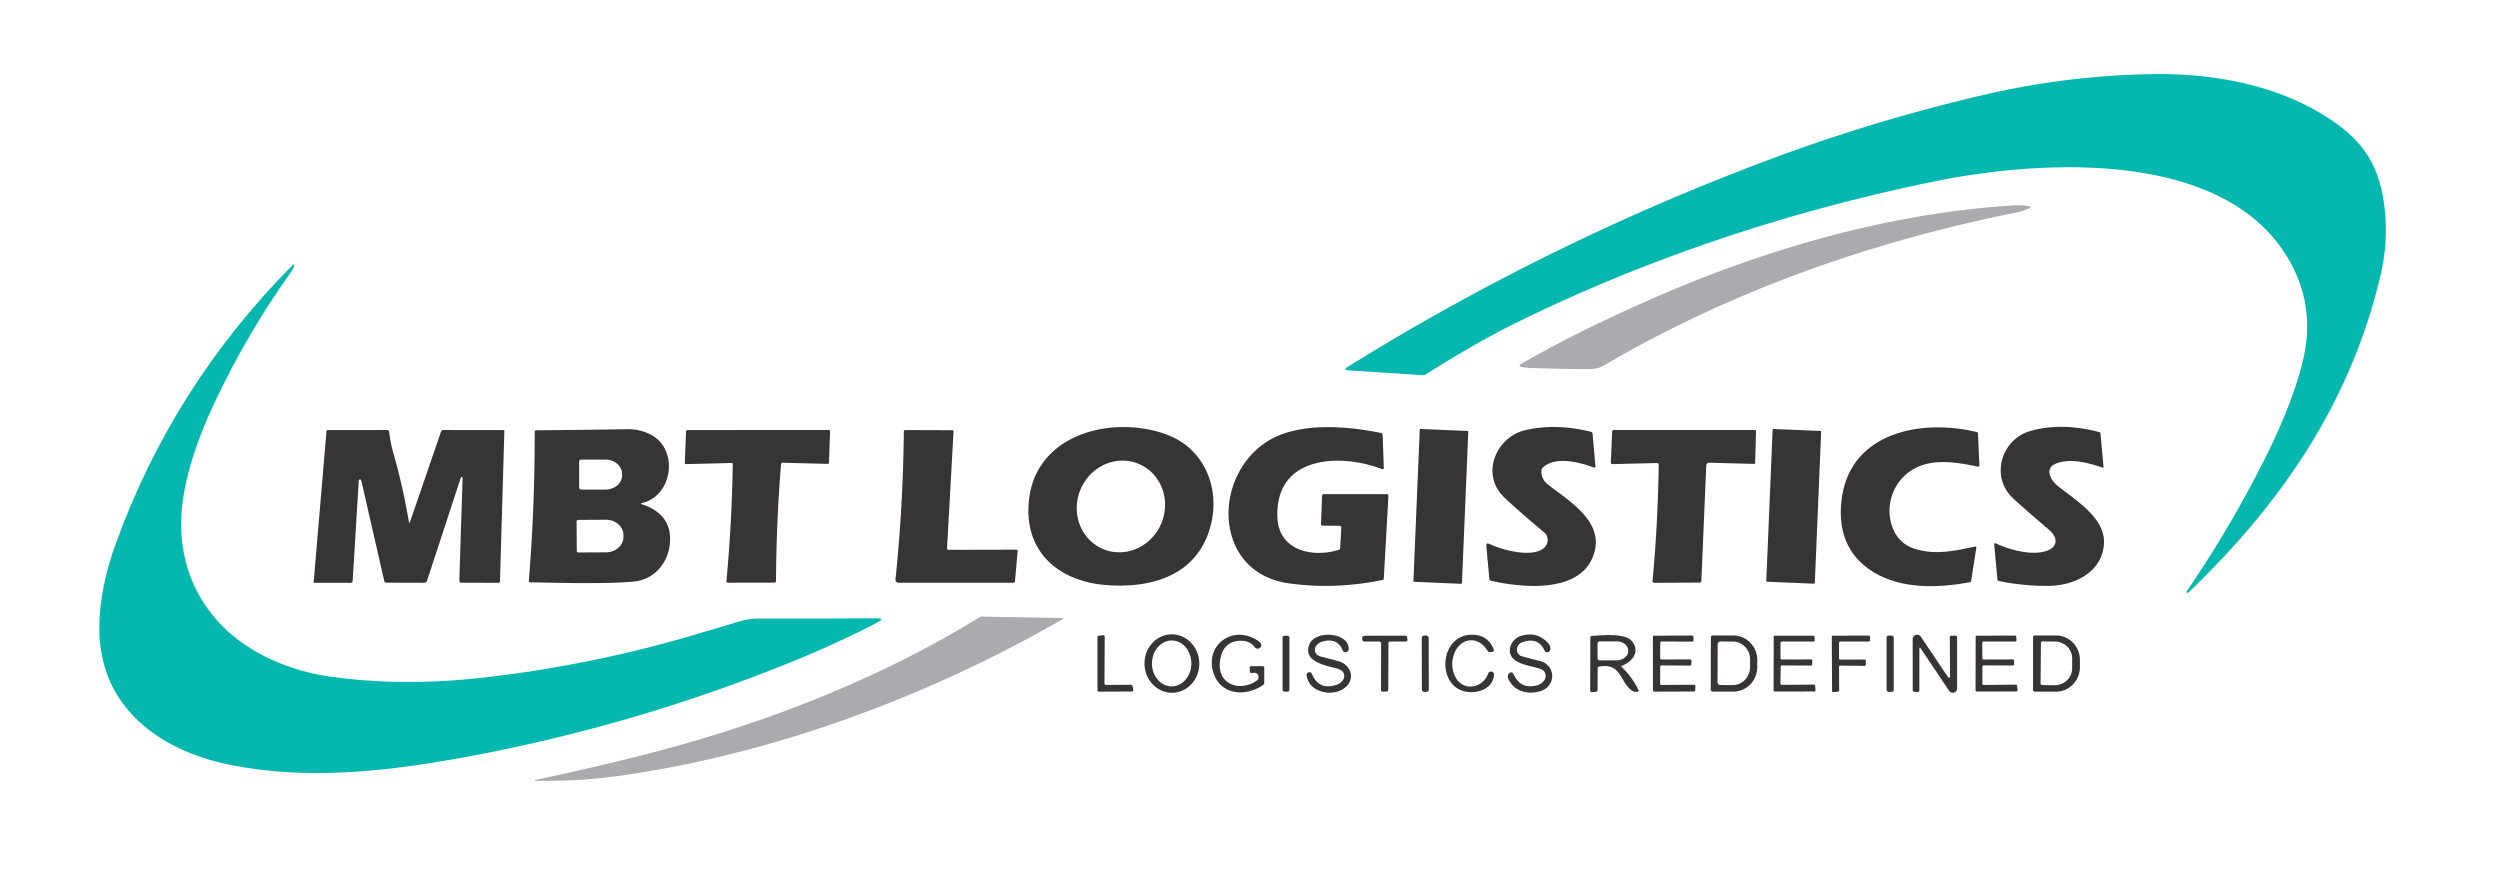
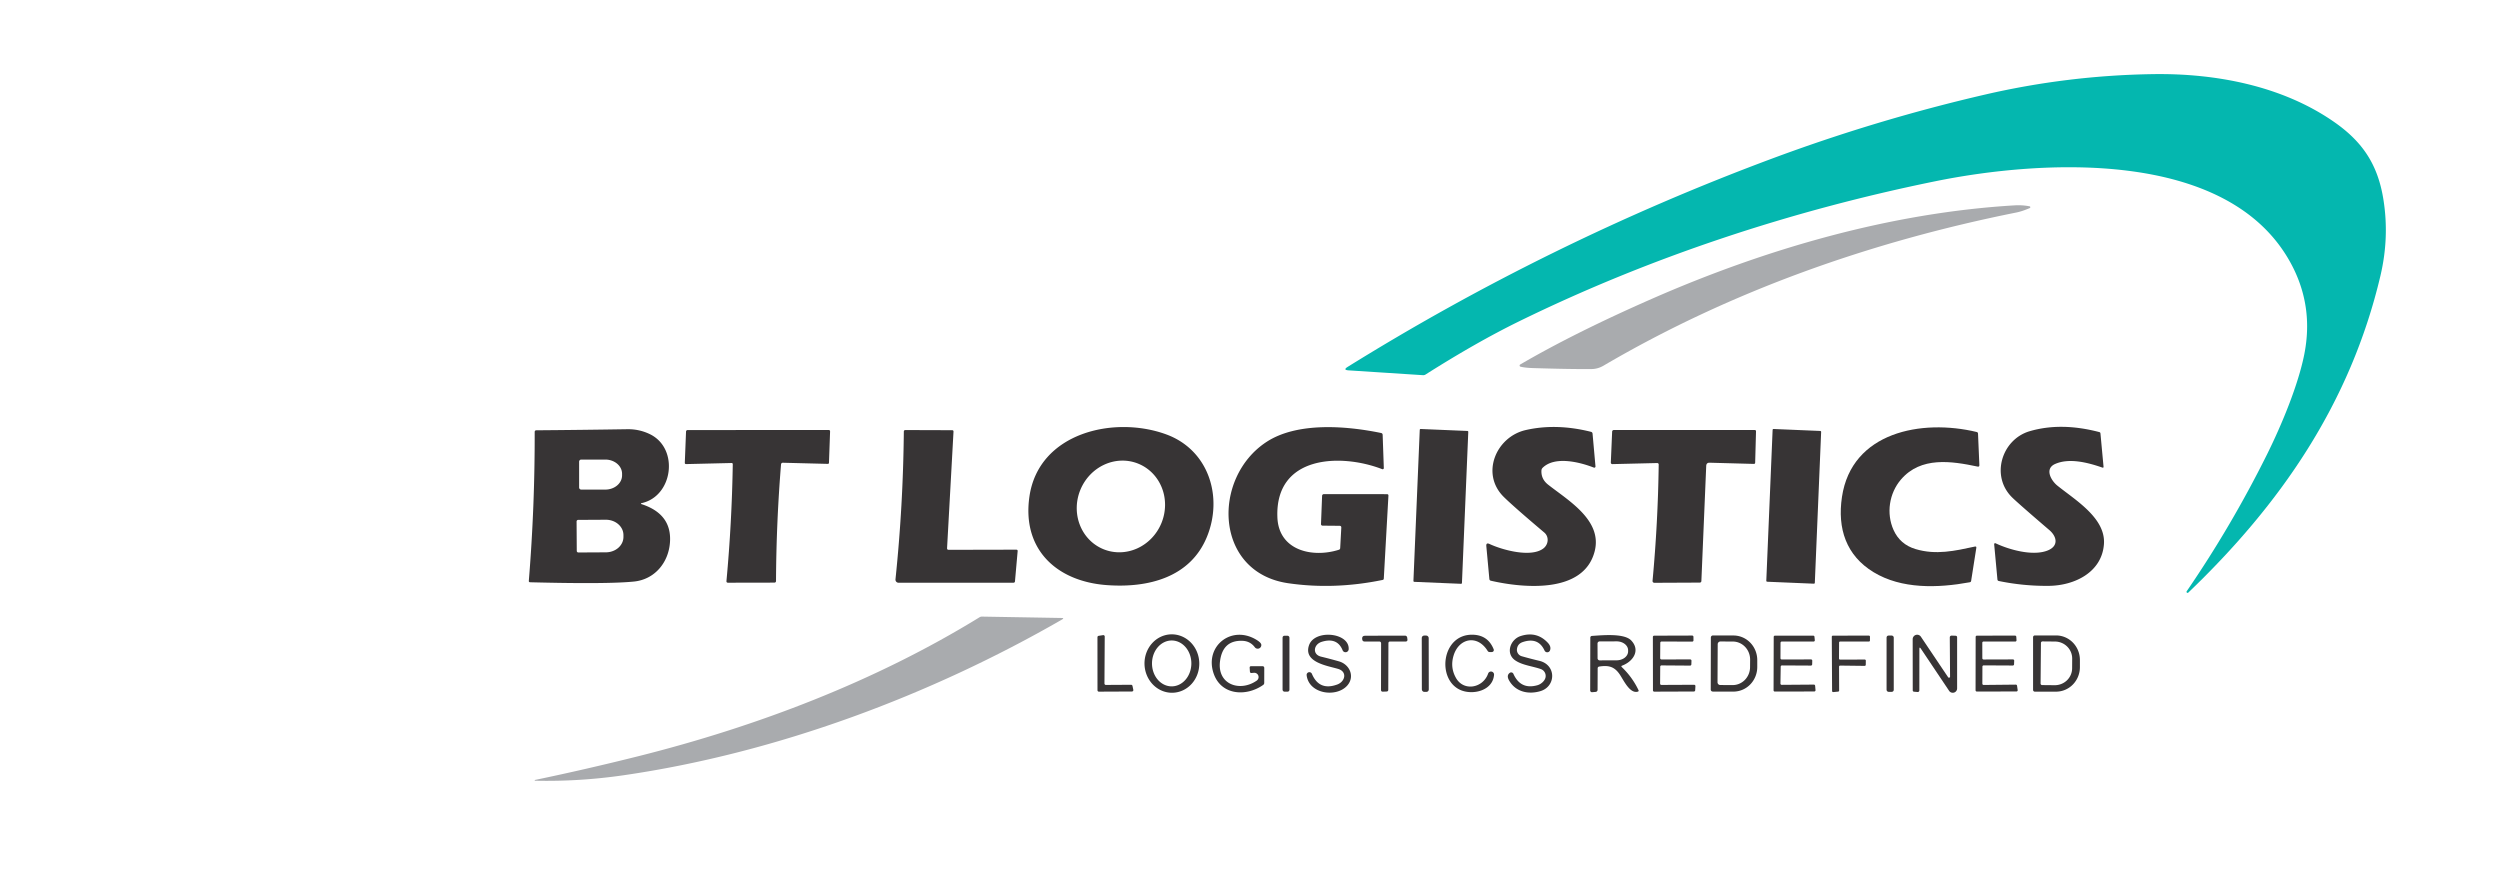
<svg xmlns="http://www.w3.org/2000/svg" version="1.1" viewBox="0.00 0.00 836.00 298.00">
  <path fill="#04b7af" d="   M 592.10 53.21   Q 627.23 40.10 663.74 31.64   Q 691.51 25.21 719.99 24.79   C 741.16 24.47 763.36 28.78 780.64 40.86   C 790.03 47.42 795.12 55.00 796.99 66.58   Q 799.06 79.33 796.01 92.25   C 785.93 134.94 762.59 168.67 731.76 198.17   A 0.35 0.35 0.0 0 1 731.23 197.72   Q 746.17 175.93 758.06 152.02   C 763.19 141.69 768.50 128.67 770.52 118.66   Q 773.81 102.35 766.06 88.05   C 745.09 49.34 682.23 53.46 647.03 60.64   C 598.70 70.50 551.49 86.13 507.79 107.55   Q 493.69 114.47 476.72 125.23   Q 476.31 125.49 475.83 125.46   L 450.98 123.85   Q 448.98 123.72 450.68 122.67   Q 517.96 80.88 592.10 53.21   Z" />
  <path fill="#a9abae" d="   M 552.43 99.91   C 590.44 83.24 632.15 71.13 673.74 68.67   Q 676.24 68.52 678.68 68.99   A 0.31 0.31 0.0 0 1 678.75 69.58   Q 676.21 70.67 674.28 71.06   C 625.65 80.81 578.72 97.35 536.18 122.30   Q 534.32 123.38 532.27 123.41   Q 525.95 123.49 512.75 123.09   Q 510.05 123.01 508.46 122.62   A 0.40 0.40 0.0 0 1 508.35 121.89   Q 526.58 111.25 552.43 99.91   Z" />
-   <path fill="#04b7af" d="   M 98.22 89.29   Q 97.90 90.19 96.67 91.91   Q 82.95 111.10 72.19 133.70   C 65.78 147.15 59.77 163.74 60.65 178.23   Q 61.75 196.32 74.13 209.12   C 83.27 218.59 97.21 224.41 110.26 226.25   Q 134.29 229.63 160.76 226.69   Q 197.15 222.65 232.30 212.25   Q 239.82 210.03 247.33 207.79   Q 250.61 206.81 254.04 206.83   Q 274.22 206.90 293.11 206.76   Q 296.10 206.74 293.45 208.12   Q 280.57 214.82 266.85 220.46   Q 212.36 242.84 154.38 253.39   C 128.79 258.05 102.25 260.97 76.52 255.68   C 52.86 250.81 33.13 236.08 33.21 210.00   C 33.25 200.77 35.27 191.36 38.61 182.08   Q 57.67 129.22 97.59 88.91   Q 98.80 87.69 98.22 89.29   Z" />
  <path fill="#373435" d="   M 403.58 179.56   C 398.03 193.10 383.98 196.65 370.25 195.67   C 353.34 194.48 341.66 183.71 344.25 165.99   C 347.37 144.70 372.53 138.86 389.99 145.26   C 404.21 150.47 409.08 166.18 403.58 179.56   Z   M 368.971 183.645   A 15.44 14.65 112.3 0 0 388.384 174.919   A 15.44 14.65 112.3 0 0 380.689 155.075   A 15.44 14.65 112.3 0 0 361.276 163.801   A 15.44 14.65 112.3 0 0 368.971 183.645   Z" />
  <path fill="#373435" d="   M 447.95 175.83   L 442.24 175.78   A 0.51 0.51 0.0 0 1 441.74 175.25   L 442.11 165.80   A 0.58 0.58 0.0 0 1 442.69 165.24   L 463.79 165.25   Q 464.32 165.25 464.29 165.78   L 462.74 193.48   Q 462.72 193.86 462.35 193.93   Q 446.13 197.27 430.77 195.03   C 405.93 191.41 405.19 159.74 423.54 147.77   C 433.75 141.11 449.99 142.35 461.82 144.79   Q 462.34 144.90 462.36 145.43   L 462.75 156.51   A 0.40 0.39 9.8 0 1 462.21 156.89   C 448.42 151.55 426.35 152.18 427.16 173.00   C 427.59 184.18 438.97 186.62 447.72 183.84   Q 448.14 183.71 448.16 183.27   L 448.53 176.45   Q 448.56 175.84 447.95 175.83   Z" />
  <path fill="#373435" d="   M 516.08 183.42   C 517.87 182.07 518.05 179.46 516.41 178.08   Q 506.11 169.38 502.86 166.17   C 495.03 158.43 500.29 146.09 510.17 143.82   Q 520.38 141.48 532.02 144.40   Q 532.50 144.52 532.55 145.01   L 533.53 155.97   A 0.40 0.40 0.0 0 1 532.99 156.37   C 528.16 154.48 519.88 152.44 515.84 156.45   A 1.32 1.30 69.6 0 0 515.46 157.30   Q 515.29 160.18 517.69 162.07   C 524.40 167.36 535.94 173.99 533.25 184.38   C 529.55 198.75 509.04 196.60 498.57 194.20   Q 498.09 194.09 498.04 193.60   L 497.03 182.66   Q 496.90 181.35 498.10 181.91   C 502.45 183.94 511.96 186.53 516.08 183.42   Z" />
  <path fill="#373435" d="   M 640.56 183.61   C 647.37 185.66 653.68 184.22 660.41 182.77   Q 660.96 182.65 660.88 183.21   L 659.15 194.24   Q 659.09 194.64 658.69 194.71   C 647.95 196.68 635.88 197.02 626.54 191.35   C 617.33 185.75 614.38 176.73 615.95 166.19   C 619.18 144.50 642.53 140.01 661.01 144.46   Q 661.43 144.56 661.45 145.00   L 661.90 155.54   Q 661.92 156.15 661.33 156.03   C 652.58 154.19 642.35 152.58 635.68 160.35   C 631.72 164.97 630.73 171.71 633.19 177.20   Q 635.36 182.05 640.56 183.61   Z" />
  <path fill="#373435" d="   M 684.84 184.04   C 688.48 182.52 687.81 179.41 685.30 177.26   Q 675.47 168.84 673.01 166.49   C 665.50 159.33 669.33 146.94 678.74 144.19   Q 689.22 141.13 702.01 144.49   Q 702.36 144.58 702.39 144.94   L 703.42 156.02   Q 703.47 156.51 703.01 156.35   C 698.19 154.68 691.97 153.06 687.24 155.15   C 683.61 156.75 685.90 160.69 687.92 162.34   C 693.74 167.08 704.18 173.15 703.56 181.93   C 702.89 191.34 693.79 195.82 685.13 195.91   Q 676.69 196.00 668.41 194.29   Q 667.98 194.20 667.94 193.77   L 666.85 182.00   A 0.33 0.33 0.0 0 1 667.32 181.67   C 671.97 183.88 679.95 186.08 684.84 184.04   Z" />
  <path fill="#373435" d="   M 214.46 168.27   A 0.15 0.15 0.0 0 0 214.45 168.56   Q 224.70 171.84 224.04 181.34   C 223.56 188.17 218.91 193.77 211.99 194.47   Q 203.09 195.37 177.29 194.71   Q 176.80 194.70 176.84 194.21   Q 178.86 169.38 178.80 144.47   Q 178.80 143.89 179.38 143.89   Q 194.63 143.77 209.73 143.53   Q 213.76 143.46 217.31 145.18   C 227.19 149.96 225.08 166.03 214.46 168.27   Z   M 193.66 154.38   L 193.66 163.02   A 0.70 0.70 0.0 0 0 194.36 163.72   L 202.42 163.72   A 5.60 4.75 -0.0 0 0 208.02 158.97   L 208.02 158.43   A 5.60 4.75 0.0 0 0 202.42 153.68   L 194.36 153.68   A 0.70 0.70 0.0 0 0 193.66 154.38   Z   M 192.81 174.38   L 192.87 184.22   A 0.53 0.53 0.0 0 0 193.40 184.75   L 202.63 184.70   A 5.88 5.13 -0.3 0 0 208.48 179.54   L 208.48 178.90   A 5.88 5.13 -0.3 0 0 202.57 173.80   L 193.34 173.85   A 0.53 0.53 0.0 0 0 192.81 174.38   Z" />
-   <path fill="#373435" d="   M 154.69 159.84   A 0.31 0.31 0.0 0 0 154.09 159.73   L 142.81 194.17   A 1.03 1.03 0.0 0 1 141.83 194.88   L 129.25 194.85   Q 128.63 194.85 128.49 194.25   L 120.80 160.64   A 0.42 0.42 0.0 0 0 119.97 160.71   L 117.93 194.25   A 0.69 0.69 0.0 0 1 117.24 194.90   L 105.25 194.89   A 0.35 0.35 0.0 0 1 104.90 194.51   L 109.18 144.19   A 0.40 0.40 0.0 0 1 109.58 143.82   L 129.47 143.80   Q 130.00 143.80 130.09 144.32   C 130.45 146.52 130.74 148.75 131.36 150.87   Q 134.71 162.47 136.71 174.38   Q 136.86 175.28 137.15 174.42   L 147.47 144.35   Q 147.66 143.80 148.24 143.80   L 168.37 143.82   A 0.29 0.29 0.0 0 1 168.66 144.12   L 167.19 194.35   A 0.55 0.55 0.0 0 1 166.64 194.89   L 154.34 194.86   Q 153.58 194.86 153.60 194.10   L 154.69 159.84   Z" />
  <path fill="#373435" d="   M 245.04 155.20   A 0.37 0.37 0.0 0 0 244.66 154.83   L 229.46 155.19   Q 228.98 155.20 229.00 154.71   L 229.41 144.32   A 0.53 0.52 -88.9 0 1 229.93 143.81   L 277.07 143.79   Q 277.60 143.79 277.58 144.32   L 277.21 154.72   Q 277.20 155.13 276.78 155.12   L 261.77 154.74   A 0.58 0.58 0.0 0 0 261.18 155.27   Q 259.60 174.73 259.50 194.24   Q 259.50 194.83 258.91 194.83   L 243.47 194.86   Q 242.87 194.86 242.93 194.27   Q 244.73 174.77 245.04 155.20   Z" />
  <path fill="#373435" d="   M 317.24 183.86   L 339.83 183.81   Q 340.35 183.81 340.30 184.33   L 339.41 194.38   Q 339.37 194.86 338.88 194.86   L 300.47 194.87   A 1.03 1.03 0.0 0 1 299.45 193.73   Q 302.01 169.08 302.24 144.29   A 0.48 0.48 0.0 0 1 302.72 143.81   L 318.38 143.86   Q 318.88 143.86 318.85 144.37   L 316.70 183.29   Q 316.67 183.86 317.24 183.86   Z" />
  <rect fill="#373435" x="-8.12" y="-25.58" transform="translate(481.82,169.34) rotate(2.4)" width="16.24" height="51.16" rx="0.26" />
  <path fill="#373435" d="   M 554.67 155.32   A 0.48 0.48 0.0 0 0 554.18 154.84   L 539.18 155.20   A 0.51 0.50 0.5 0 1 538.66 154.68   L 539.10 144.34   A 0.56 0.56 0.0 0 1 539.66 143.80   L 586.76 143.80   Q 587.22 143.80 587.21 144.26   L 586.93 154.69   Q 586.92 155.14 586.47 155.13   L 571.70 154.73   Q 570.61 154.70 570.56 155.80   L 568.94 194.32   A 0.53 0.52 0.6 0 1 568.42 194.82   L 553.21 194.89   A 0.60 0.60 0.0 0 1 552.61 194.24   Q 554.42 174.82 554.67 155.32   Z" />
  <rect fill="#373435" x="-8.12" y="-25.56" transform="translate(599.82,169.32) rotate(2.4)" width="16.24" height="51.12" rx="0.27" />
-   <path fill="#a9abae" d="   M 213.45 252.88   C 253.11 242.93 292.67 227.88 327.58 206.40   Q 327.94 206.19 328.35 206.19   L 354.97 206.65   Q 356.04 206.66 355.11 207.19   C 311.40 232.37 259.96 251.80 208.36 259.27   Q 193.62 261.40 178.91 261.07   A 0.13 0.13 0.0 0 1 178.89 260.82   Q 196.01 257.25 213.45 252.88   Z" />
+   <path fill="#a9abae" d="   M 213.45 252.88   C 253.11 242.93 292.67 227.88 327.58 206.40   Q 327.94 206.19 328.35 206.19   L 354.97 206.65   Q 356.04 206.66 355.11 207.19   C 311.40 232.37 259.96 251.80 208.36 259.27   Q 193.62 261.40 178.91 261.07   A 0.13 0.13 0.0 0 1 178.89 260.82   Q 196.01 257.25 213.45 252.88   " />
  <path fill="#373435" d="   M 392.153 231.656   A 9.77 9.16 88.4 0 1 382.724 222.146   A 9.77 9.16 88.4 0 1 391.607 212.124   A 9.77 9.16 88.4 0 1 401.036 221.634   A 9.77 9.16 88.4 0 1 392.153 231.656   Z   M 391.77 229.52   A 7.67 6.58 90.3 0 0 398.39 221.885   A 7.67 6.58 90.3 0 0 391.85 214.18   A 7.67 6.58 90.3 0 0 385.23 221.815   A 7.67 6.58 90.3 0 0 391.77 229.52   Z" />
  <path fill="#373435" d="   M 407.96 221.25   C 407.05 228.99 414.74 231.47 420.26 227.59   A 1.44 1.44 0.0 0 0 419.31 224.98   L 418.55 225.05   Q 418.01 225.10 417.97 224.55   L 417.89 223.33   Q 417.85 222.77 418.42 222.77   L 422.15 222.78   Q 422.77 222.78 422.77 223.40   L 422.76 228.37   A 0.84 0.81 -18.3 0 1 422.41 229.04   C 416.79 233.01 408.35 232.58 405.83 225.19   C 402.73 216.05 411.86 208.82 420.24 214.00   Q 421.70 214.91 421.78 215.58   A 1.21 1.21 0.0 0 1 419.61 216.44   Q 418.07 214.39 415.48 214.29   Q 408.81 214.04 407.96 221.25   Z" />
  <path fill="#373435" d="   M 451.00 217.11   A 1.06 1.05 -54.5 0 1 448.97 217.45   Q 447.17 213.03 442.00 214.62   C 439.21 215.48 438.78 218.87 441.76 219.58   Q 444.75 220.31 447.75 221.16   C 451.37 222.20 453.14 226.27 450.53 229.24   C 446.91 233.36 437.67 232.10 436.94 225.79   A 0.92 0.92 0.0 0 1 438.70 225.33   Q 441.13 231.09 447.15 228.91   C 449.83 227.94 450.65 224.60 447.40 223.66   C 443.88 222.63 435.74 221.46 437.75 215.74   C 439.63 210.37 451.31 211.50 451.00 217.11   Z" />
  <path fill="#373435" d="   M 486.91 226.76   C 489.53 231.30 495.95 230.07 497.63 225.24   A 1.02 1.02 0.0 0 1 499.61 225.65   C 499.20 230.91 492.72 232.48 488.60 230.83   C 480.29 227.50 481.97 211.99 492.50 212.25   Q 497.60 212.38 499.49 217.14   A 0.66 0.66 0.0 0 1 498.88 218.04   L 498.14 218.04   Q 497.70 218.04 497.47 217.67   C 494.04 212.10 487.85 213.39 486.08 219.21   Q 484.86 223.20 486.91 226.76   Z" />
  <path fill="#373435" d="   M 516.82 226.54   A 2.43 2.43 0.0 0 0 515.26 223.74   C 512.54 222.78 508.96 222.44 506.64 220.79   C 503.35 218.46 505.10 213.80 508.48 212.70   Q 513.83 210.96 517.56 214.91   Q 518.84 216.27 518.30 217.53   A 0.99 0.98 44.3 0 1 516.50 217.55   Q 514.39 212.96 509.20 214.71   Q 507.48 215.29 507.27 217.05   A 2.22 2.21 11.2 0 0 508.88 219.45   Q 511.88 220.30 514.75 220.98   C 520.48 222.33 520.37 229.56 515.10 231.12   C 511.14 232.30 506.77 231.41 504.59 227.45   Q 503.72 225.85 504.86 225.01   A 0.81 0.80 59.6 0 1 506.08 225.33   Q 508.49 230.72 514.11 229.14   C 515.32 228.80 516.57 227.71 516.82 226.54   Z" />
  <path fill="#373435" d="   M 369.81 229.04   L 378.24 228.99   A 0.47 0.47 0.0 0 1 378.70 229.36   L 378.98 230.67   A 0.47 0.47 0.0 0 1 378.52 231.24   L 367.47 231.29   A 0.47 0.47 0.0 0 1 367.00 230.82   L 366.99 213.08   A 0.47 0.47 0.0 0 1 367.39 212.62   L 368.87 212.39   A 0.47 0.47 0.0 0 1 369.42 212.85   L 369.33 228.56   A 0.47 0.47 0.0 0 0 369.81 229.04   Z" />
  <rect fill="#373435" x="428.89" y="212.58" width="2.30" height="18.72" rx="0.64" />
  <path fill="#373435" d="   M 461.18 214.52   L 456.25 214.52   A 0.71 0.69 -5.5 0 1 455.56 213.96   Q 455.28 212.60 456.49 212.60   Q 463.18 212.56 469.85 212.56   A 0.72 0.72 0.0 0 1 470.56 213.18   L 470.64 213.78   Q 470.74 214.53 470.00 214.53   L 464.89 214.52   Q 464.29 214.52 464.29 215.11   L 464.24 230.62   Q 464.24 231.23 463.63 231.25   L 462.44 231.29   Q 461.81 231.31 461.81 230.69   L 461.84 215.18   Q 461.84 214.52 461.18 214.52   Z" />
  <rect fill="#373435" x="-1.16" y="-9.42" transform="translate(476.61,221.95) rotate(-0.1)" width="2.32" height="18.84" rx="0.80" />
  <path fill="#373435" d="   M 542.33 223.08   Q 545.81 226.40 547.90 230.75   Q 548.11 231.18 547.64 231.30   C 544.95 232.02 542.88 227.32 541.59 225.46   C 539.78 222.82 537.77 222.44 534.82 222.89   Q 534.26 222.97 534.26 223.53   L 534.23 230.68   A 0.69 0.69 0.0 0 1 533.59 231.37   L 532.40 231.47   A 0.59 0.59 0.0 0 1 531.76 230.88   L 531.80 213.22   A 0.57 0.56 88.4 0 1 532.33 212.65   C 535.62 212.45 543.09 211.65 545.49 214.18   C 548.62 217.50 546.15 221.18 542.44 222.59   Q 542.00 222.75 542.33 223.08   Z   M 534.21 215.19   L 534.23 220.13   A 0.70 0.70 0.0 0 0 534.93 220.83   L 540.61 220.81   A 3.84 2.99 -0.2 0 0 544.44 217.80   L 544.44 217.44   A 3.84 2.99 -0.2 0 0 540.59 214.47   L 534.91 214.49   A 0.70 0.70 0.0 0 0 534.21 215.19   Z" />
  <path fill="#373435" d="   M 555.59 220.52   L 565.20 220.51   A 0.43 0.43 0.0 0 1 565.63 220.95   L 565.59 222.16   A 0.43 0.43 0.0 0 1 565.16 222.58   L 555.61 222.51   A 0.43 0.43 0.0 0 0 555.18 222.94   L 555.14 228.61   A 0.43 0.43 0.0 0 0 555.57 229.04   L 566.51 228.99   A 0.43 0.43 0.0 0 1 566.95 229.44   L 566.87 230.83   A 0.43 0.43 0.0 0 1 566.44 231.24   L 553.18 231.29   A 0.43 0.43 0.0 0 1 552.75 230.86   L 552.72 213.00   A 0.43 0.43 0.0 0 1 553.15 212.57   L 565.86 212.53   A 0.43 0.43 0.0 0 1 566.29 212.95   L 566.30 214.12   A 0.43 0.43 0.0 0 1 565.87 214.56   L 555.63 214.52   A 0.43 0.43 0.0 0 0 555.20 214.95   L 555.16 220.09   A 0.43 0.43 0.0 0 0 555.59 220.52   Z" />
  <path fill="#373435" d="   M 572.11 213.18   A 0.68 0.68 0.0 0 1 572.79 212.50   L 579.69 212.51   A 8.23 7.96 -89.9 0 1 587.63 220.75   L 587.63 223.05   A 8.23 7.96 -89.9 0 1 579.65 231.27   L 572.75 231.26   A 0.68 0.68 0.0 0 1 572.07 230.58   L 572.11 213.18   Z   M 574.40 215.42   L 574.34 228.14   A 0.92 0.92 0.0 0 0 575.25 229.07   L 579.39 229.09   A 6.03 5.80 -89.7 0 0 585.22 223.09   L 585.24 220.59   A 6.03 5.80 -89.7 0 0 579.47 214.53   L 575.33 214.51   A 0.92 0.92 0.0 0 0 574.40 215.42   Z" />
  <path fill="#373435" d="   M 595.81 220.53   L 605.60 220.51   A 0.42 0.42 0.0 0 1 606.02 220.94   L 605.99 222.16   A 0.42 0.42 0.0 0 1 605.57 222.57   L 595.89 222.52   A 0.42 0.42 0.0 0 0 595.47 222.93   L 595.38 228.58   A 0.42 0.42 0.0 0 0 595.80 229.01   L 606.56 228.93   A 0.42 0.42 0.0 0 1 606.98 229.32   L 607.11 230.77   A 0.42 0.42 0.0 0 1 606.69 231.23   L 593.50 231.26   A 0.42 0.42 0.0 0 1 593.08 230.84   L 593.13 212.98   A 0.42 0.42 0.0 0 1 593.55 212.56   L 606.34 212.56   A 0.42 0.42 0.0 0 1 606.76 212.94   L 606.87 214.08   A 0.42 0.42 0.0 0 1 606.45 214.54   L 595.83 214.53   A 0.42 0.42 0.0 0 0 595.41 214.95   L 595.39 220.11   A 0.42 0.42 0.0 0 0 595.81 220.53   Z" />
  <path fill="#373435" d="   M 614.98 222.95   L 615.01 230.91   A 0.37 0.37 0.0 0 1 614.67 231.28   L 613.05 231.43   A 0.37 0.37 0.0 0 1 612.65 231.07   L 612.55 212.93   A 0.37 0.37 0.0 0 1 612.92 212.56   L 624.95 212.55   A 0.37 0.37 0.0 0 1 625.32 212.93   L 625.31 214.17   A 0.37 0.37 0.0 0 1 624.93 214.54   L 615.36 214.52   A 0.37 0.37 0.0 0 0 614.99 214.89   L 614.96 220.21   A 0.37 0.37 0.0 0 0 615.33 220.58   L 623.56 220.55   A 0.37 0.37 0.0 0 1 623.93 220.93   L 623.91 222.30   A 0.37 0.37 0.0 0 1 623.53 222.67   L 615.36 222.57   A 0.37 0.37 0.0 0 0 614.98 222.95   Z" />
  <rect fill="#373435" x="630.87" y="212.53" width="2.40" height="18.82" rx="0.65" />
  <path fill="#373435" d="   M 652.10 226.27   L 652.01 213.26   Q 652.00 212.52 652.74 212.55   L 653.91 212.59   Q 654.46 212.61 654.46 213.16   L 654.46 230.20   A 1.46 1.46 0.0 0 1 651.79 231.02   L 642.33 216.90   Q 641.84 216.17 641.84 217.05   L 641.83 230.87   A 0.55 0.54 -87.1 0 1 641.24 231.41   L 640.07 231.31   Q 639.62 231.27 639.62 230.82   L 639.60 213.75   A 1.50 1.50 0.0 0 1 642.34 212.91   L 651.45 226.47   A 0.36 0.35 27.8 0 0 652.10 226.27   Z" />
  <path fill="#373435" d="   M 663.33 229.05   L 674.08 228.94   A 0.42 0.42 0.0 0 1 674.50 229.30   L 674.71 230.75   A 0.42 0.42 0.0 0 1 674.30 231.23   L 661.05 231.25   A 0.42 0.42 0.0 0 1 660.63 230.83   L 660.66 212.98   A 0.42 0.42 0.0 0 1 661.08 212.56   L 673.83 212.55   A 0.42 0.42 0.0 0 1 674.25 212.95   L 674.32 214.09   A 0.42 0.42 0.0 0 1 673.90 214.54   L 663.30 214.52   A 0.42 0.42 0.0 0 0 662.88 214.94   L 662.89 220.12   A 0.42 0.42 0.0 0 0 663.31 220.54   L 673.12 220.51   A 0.42 0.42 0.0 0 1 673.55 220.95   L 673.50 222.14   A 0.42 0.42 0.0 0 1 673.08 222.55   L 663.34 222.50   A 0.42 0.42 0.0 0 0 662.92 222.92   L 662.90 228.62   A 0.42 0.42 0.0 0 0 663.33 229.05   Z" />
  <path fill="#373435" d="   M 679.86 213.08   A 0.59 0.59 0.0 0 1 680.45 212.49   L 687.55 212.49   A 8.20 7.97 90.0 0 1 695.52 220.69   L 695.52 223.09   A 8.20 7.97 90.0 0 1 687.55 231.29   L 680.45 231.29   A 0.59 0.59 0.0 0 1 679.86 230.70   L 679.86 213.08   Z   M 682.49 215.00   L 682.37 228.56   A 0.52 0.52 0.0 0 0 682.89 229.09   L 687.09 229.13   A 5.78 5.68 0.5 0 0 692.92 223.50   L 692.94 220.26   A 5.78 5.68 0.5 0 0 687.21 214.53   L 683.01 214.49   A 0.52 0.52 0.0 0 0 682.49 215.00   Z" />
</svg>